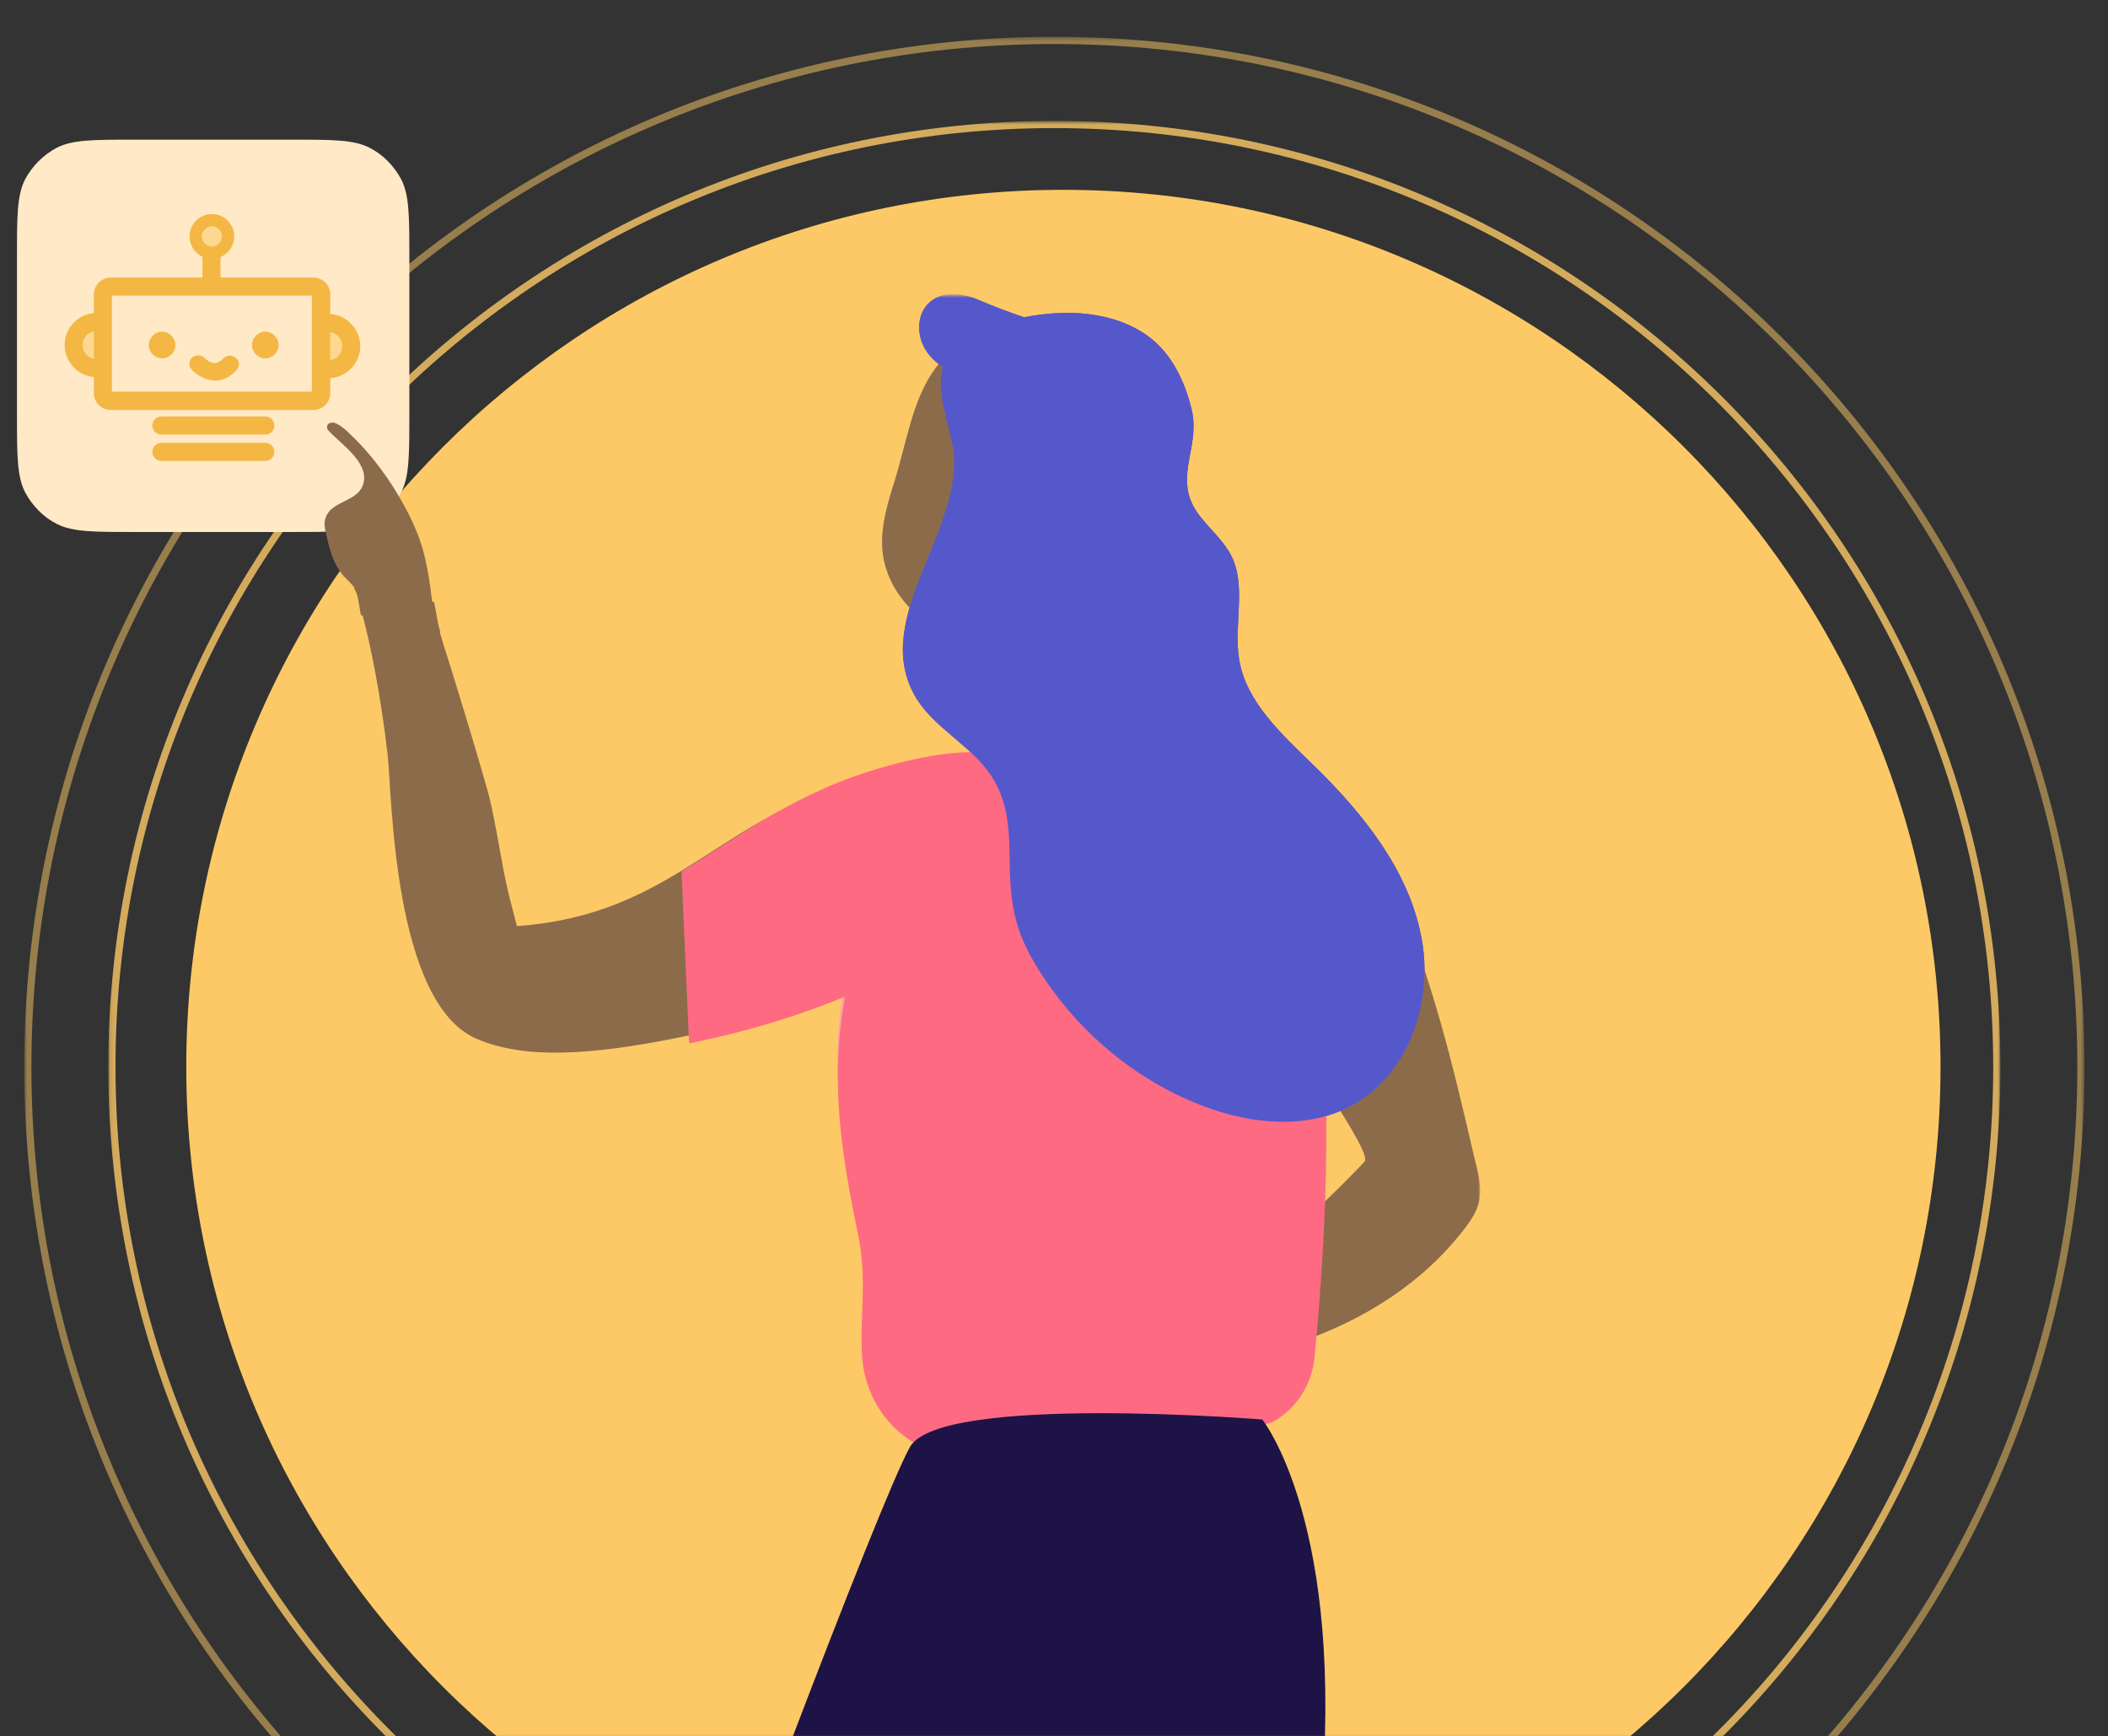
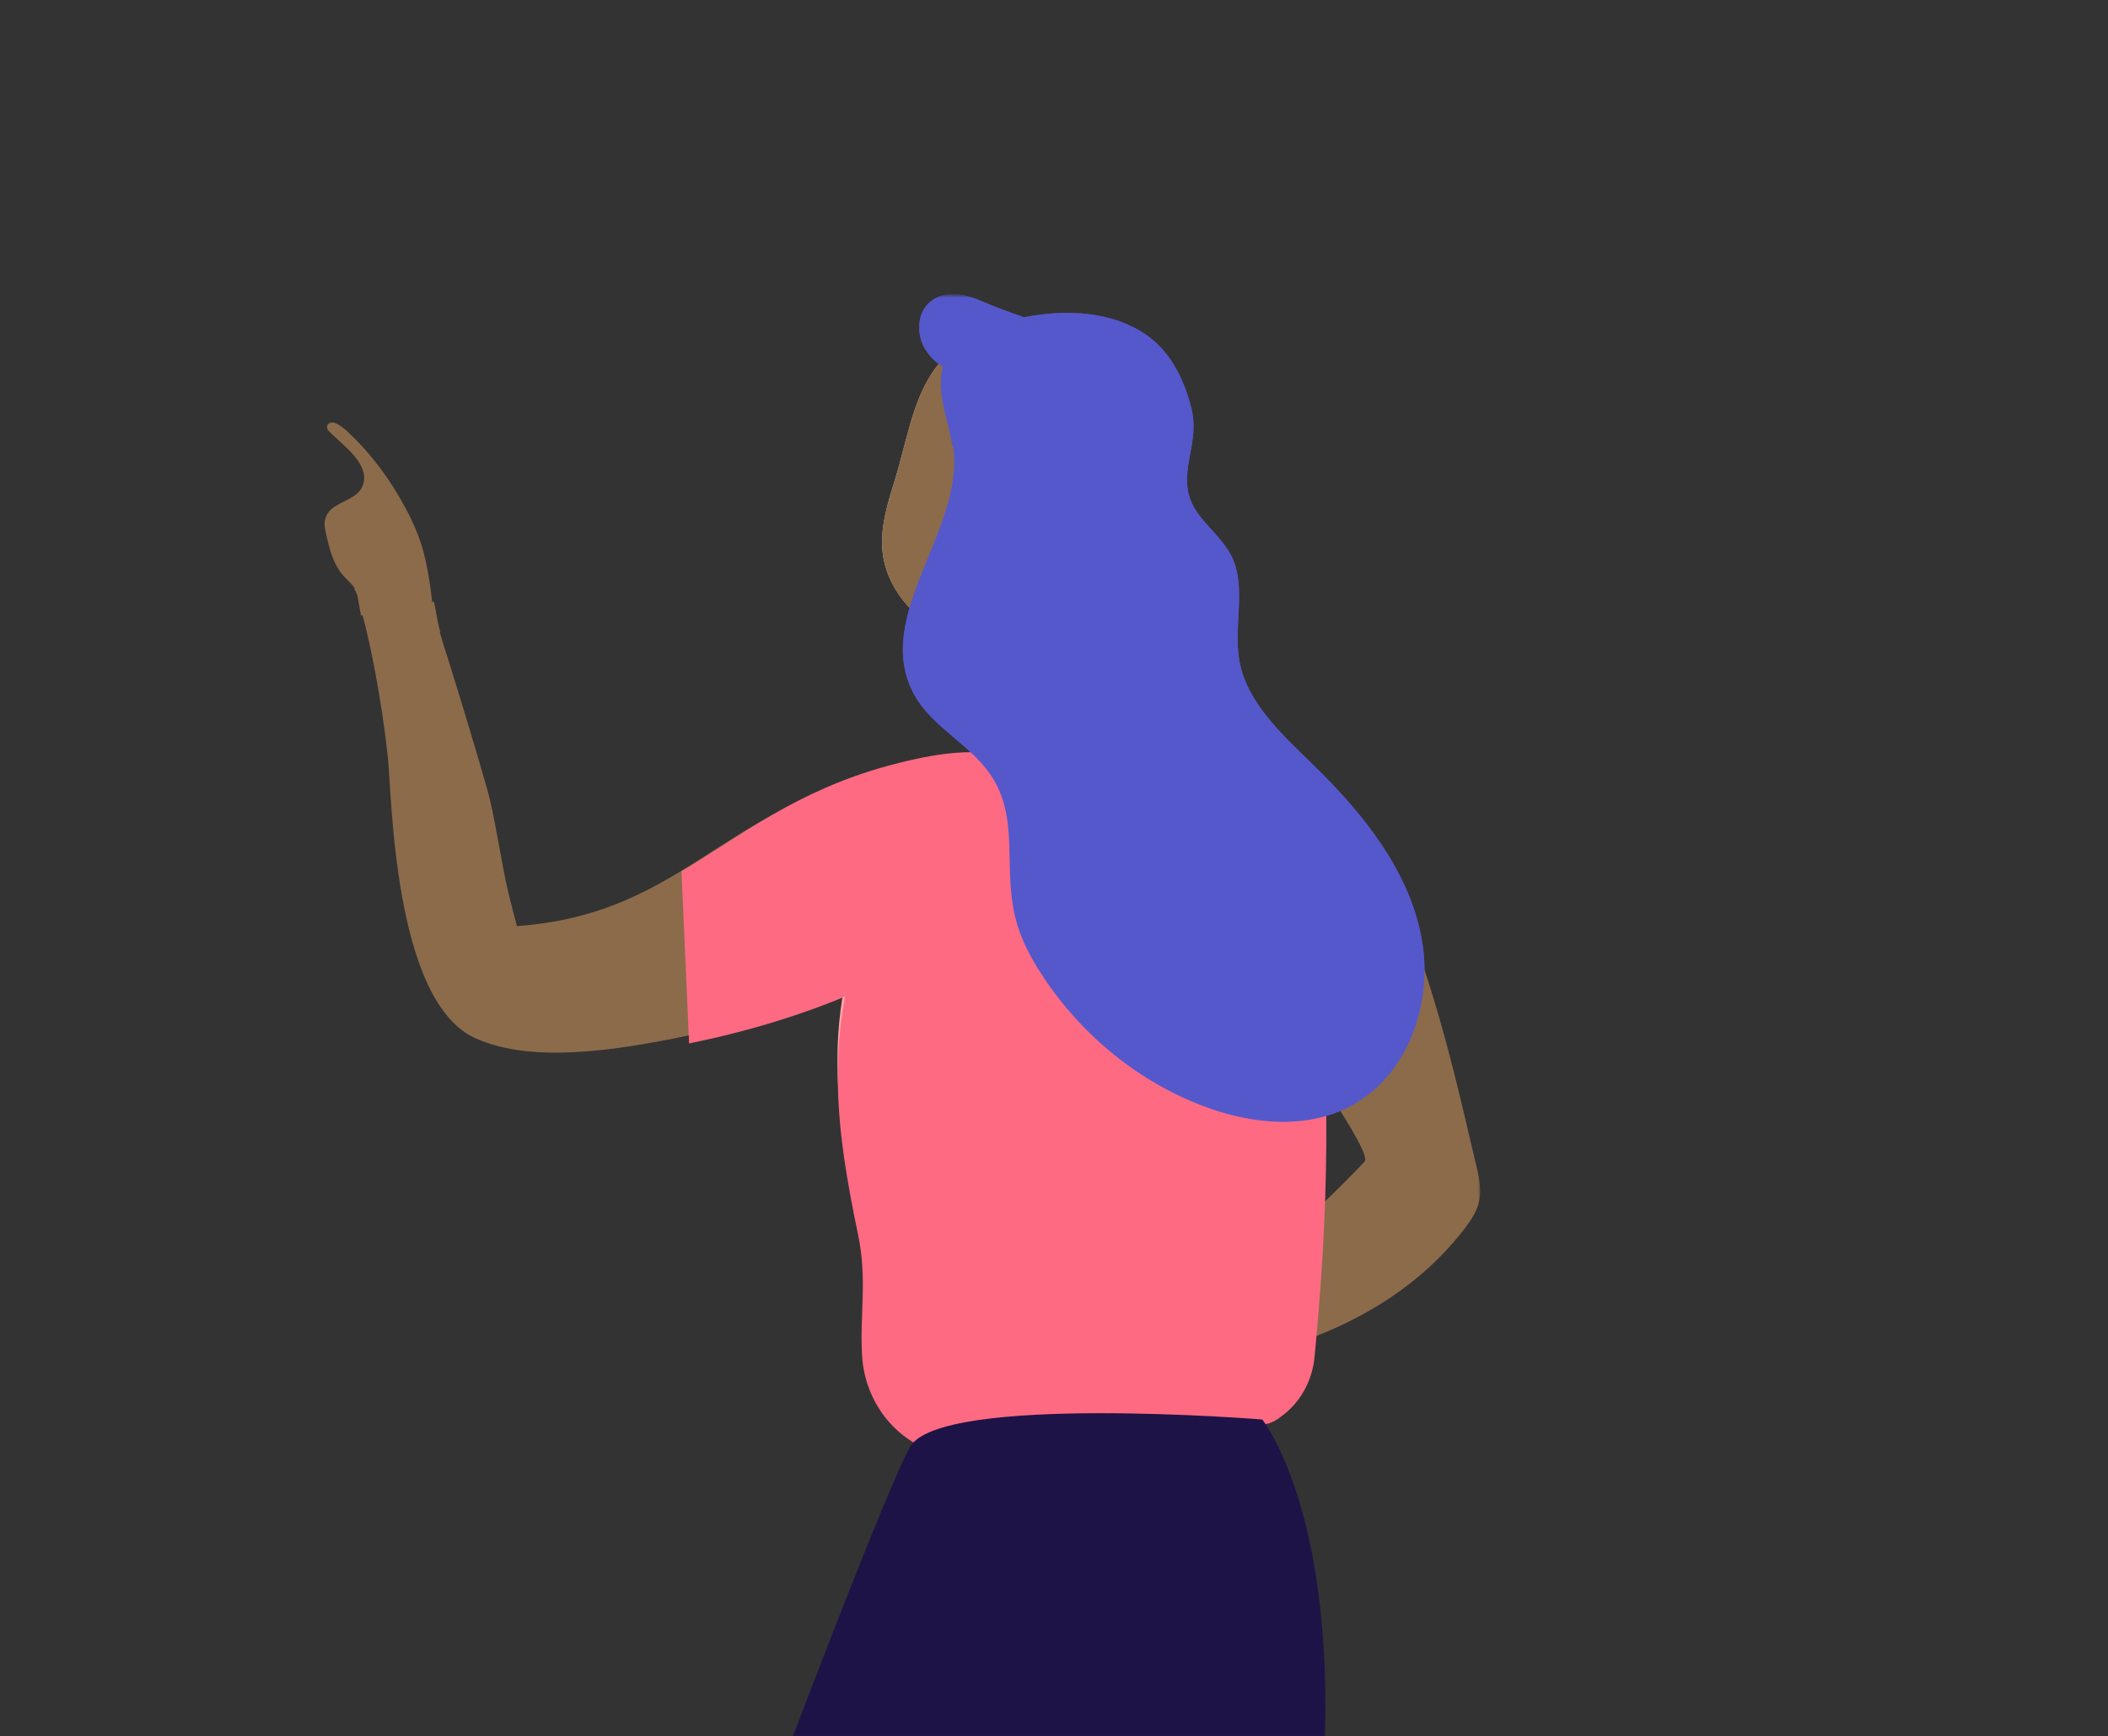
<svg xmlns="http://www.w3.org/2000/svg" width="584" height="481" viewBox="0 0 584 481" fill="none">
  <rect x="0" y="0" width="584" height="481" fill="#333333" stroke="none" />
  <g clip-path="url(#clip0_418_408)">
    <mask id="mask0_418_408" style="mask-type:luminance" maskUnits="userSpaceOnUse" x="-13" y="0" width="601" height="835">
      <path d="M587.102 0H-12.898V834.9H587.102V0Z" fill="white" />
    </mask>
    <g mask="url(#mask0_418_408)">
      <mask id="mask1_418_408" style="mask-type:luminance" maskUnits="userSpaceOnUse" x="-13" y="0" width="601" height="482">
-         <path d="M587.102 0H-12.898V481.8H587.102V0Z" fill="white" />
-       </mask>
+         </mask>
      <g mask="url(#mask1_418_408)">
        <path d="M51.602 295.594C51.602 161.394 160.402 52.594 294.602 52.594C428.802 52.594 537.602 161.394 537.602 295.594C537.602 429.794 428.802 538.594 294.602 538.594C160.402 538.594 51.602 429.794 51.602 295.594Z" fill="#FCC966" />
        <g opacity="0.8">
          <mask id="mask2_418_408" style="mask-type:luminance" maskUnits="userSpaceOnUse" x="30" y="33" width="525" height="525">
            <path d="M554.102 33.594H30.102V557.594H554.102V33.594Z" fill="white" />
          </mask>
          <g mask="url(#mask2_418_408)">
            <path d="M292.1 556.692C436.302 556.692 553.2 439.794 553.2 295.592C553.2 151.391 436.302 34.492 292.1 34.492C147.898 34.492 31 151.391 31 295.592C31 439.794 147.898 556.692 292.1 556.692Z" stroke="#FCC966" stroke-width="2" stroke-miterlimit="10" />
          </g>
        </g>
        <g opacity="0.5">
          <mask id="mask3_418_408" style="mask-type:luminance" maskUnits="userSpaceOnUse" x="6" y="10" width="572" height="571">
            <path d="M577.403 10.297H6.703V580.997H577.403V10.297Z" fill="white" />
          </mask>
          <g mask="url(#mask3_418_408)">
            <path d="M292.103 579.995C449.173 579.995 576.503 452.665 576.503 295.595C576.503 138.526 449.173 11.195 292.103 11.195C135.033 11.195 7.703 138.526 7.703 295.595C7.703 452.665 135.033 579.995 292.103 579.995Z" stroke="#FCC966" stroke-width="2" stroke-miterlimit="10" />
          </g>
        </g>
        <path d="M113.403 71.295C113.403 59.895 113.403 54.195 111.203 49.795C109.203 45.995 106.103 42.795 102.303 40.895C97.903 38.695 92.203 38.695 80.803 38.695H37.303C25.903 38.695 20.203 38.695 15.803 40.895C12.003 42.895 8.903 45.995 6.903 49.795C4.703 54.195 4.703 59.895 4.703 71.295V114.795C4.703 126.195 4.703 131.895 6.903 136.295C8.903 140.095 12.003 143.295 15.803 145.195C20.203 147.395 25.903 147.395 37.303 147.395H80.803C92.203 147.395 97.903 147.395 102.303 145.195C106.103 143.195 109.203 140.095 111.203 136.295C113.403 131.895 113.403 126.195 113.403 114.795V71.295Z" fill="#FFE9C7" />
        <path d="M91.406 102.894C94.906 102.894 97.806 99.994 97.806 96.494C97.806 92.994 94.906 90.094 91.406 90.094" fill="#FDD891" />
        <path d="M27.306 102.597C23.806 102.597 20.906 99.697 20.906 96.197C20.906 92.697 23.806 89.797 27.306 89.797" fill="#FDD891" />
        <path d="M53 66.298C53 69.298 55.4 71.698 58.4 71.698C61.4 71.698 63.8 69.298 63.8 66.298C63.8 63.298 61.4 60.898 58.4 60.898C55.4 60.898 53 63.298 53 66.298Z" fill="#FDD891" />
-         <path d="M30.7 113.598H86.8C89.4 113.598 91.5 111.498 91.5 108.898V81.598C91.5 78.998 89.4 76.898 86.8 76.898H30.7C28.1 76.898 26 78.998 26 81.598V108.898C26 111.498 28.1 113.598 30.7 113.598ZM86.4 108.498H31V81.898H86.4V108.498Z" fill="#F4B743" />
        <path d="M48.603 95.598C48.603 97.598 46.903 99.298 44.903 99.298C42.903 99.298 41.203 97.598 41.203 95.598C41.203 93.598 42.903 91.898 44.903 91.898C46.903 91.898 48.603 93.598 48.603 95.598Z" fill="#F4B743" />
        <path d="M47.5 95.5C47.5 96.9 46.4 98 45 98C43.6 98 42.5 96.9 42.5 95.5C42.5 94.1 43.6 93 45 93C46.4 93 47.5 94.1 47.5 95.5Z" fill="#F4B743" />
        <path d="M77.205 95.598C77.205 97.598 75.505 99.298 73.505 99.298C71.505 99.298 69.805 97.598 69.805 95.598C69.805 93.598 71.505 91.898 73.505 91.898C75.505 91.898 77.205 93.598 77.205 95.598Z" fill="#F4B743" />
        <path d="M76 95.5C76 96.9 74.9 98 73.5 98C72.1 98 71 96.9 71 95.5C71 94.1 72.1 93 73.5 93C74.9 93 76 94.1 76 95.5Z" fill="#F4B743" />
-         <path d="M44.406 93.896C44.306 94.196 44.706 94.496 45.206 94.696C45.706 94.896 46.106 94.796 46.206 94.496C46.306 94.196 46.006 93.796 45.506 93.596C45.006 93.396 44.506 93.596 44.406 93.896Z" fill="#F4B743" />
        <path d="M43.703 96.896C43.703 97.096 43.703 97.296 44.003 97.396C44.203 97.496 44.503 97.396 44.603 97.396C44.603 97.196 44.603 96.996 44.303 96.896C44.103 96.796 43.803 96.896 43.703 96.896Z" fill="#F4B743" />
        <path d="M73 93.896C72.9 94.196 73.3 94.496 73.8 94.696C74.3 94.896 74.7 94.796 74.8 94.496C74.9 94.196 74.6 93.796 74.1 93.596C73.6 93.396 73.1 93.596 73 93.896Z" fill="#F4B743" />
-         <path d="M72.203 96.896C72.203 97.096 72.203 97.296 72.503 97.396C72.703 97.496 73.003 97.396 73.103 97.396C73.103 97.196 73.103 96.996 72.803 96.896C72.603 96.796 72.303 96.896 72.203 96.896Z" fill="#F4B743" />
+         <path d="M72.203 96.896C72.203 97.096 72.203 97.296 72.503 97.396C72.703 97.496 73.003 97.396 73.103 97.396C72.603 96.796 72.303 96.896 72.203 96.896Z" fill="#F4B743" />
        <path d="M59.401 105.496C61.601 105.496 63.701 104.496 65.501 102.596C65.901 102.096 66.201 101.496 66.201 100.896C66.201 100.296 65.901 99.696 65.401 99.196C64.401 98.296 62.901 98.296 62.001 99.196C61.101 100.096 60.201 100.596 59.401 100.596C58.201 100.596 57.101 99.596 56.701 99.196C55.901 98.296 54.301 98.196 53.301 98.996C52.301 99.896 52.201 101.396 53.101 102.396C53.401 102.696 55.801 105.296 59.301 105.396H59.401V105.496Z" fill="#F4B743" />
        <path d="M90.906 104.8C95.806 104.8 99.806 100.8 99.806 95.9C99.806 91 95.806 87 90.906 87V92C93.106 92 94.806 93.7 94.806 95.9C94.806 98.1 93.106 99.8 90.906 99.8V104.8Z" fill="#F4B743" />
        <path d="M26.806 104.495V99.495C24.606 99.495 22.906 97.795 22.906 95.595C22.906 93.395 24.606 91.695 26.806 91.695V86.695C21.906 86.695 17.906 90.695 17.906 95.595C17.906 100.495 21.906 104.495 26.806 104.495Z" fill="#F4B743" />
        <path d="M58.7 71.697C62.1 71.697 64.9 68.897 64.9 65.497C64.9 62.097 62.1 59.297 58.7 59.297C55.3 59.297 52.5 62.097 52.5 65.497C52.5 68.897 55.3 71.697 58.7 71.697ZM58.7 62.697C60.3 62.697 61.5 63.997 61.5 65.497C61.5 66.997 60.2 68.297 58.7 68.297C57.2 68.297 55.9 66.997 55.9 65.497C55.9 63.997 57.2 62.697 58.7 62.697Z" fill="#F4B743" />
        <path d="M61.102 68.398H56.102V78.798H61.102V68.398Z" fill="#F4B743" />
-         <path d="M44.703 120.398H73.503C74.903 120.398 76.003 119.298 76.003 117.898C76.003 116.498 74.903 115.398 73.503 115.398H44.703C43.303 115.398 42.203 116.498 42.203 117.898C42.203 119.298 43.303 120.398 44.703 120.398Z" fill="#F4B743" />
        <path d="M44.703 127.695H73.503C74.903 127.695 76.003 126.595 76.003 125.195C76.003 123.795 74.903 122.695 73.503 122.695H44.703C43.303 122.695 42.203 123.795 42.203 125.195C42.203 126.595 43.303 127.695 44.703 127.695Z" fill="#F4B743" />
      </g>
      <mask id="mask4_418_408" style="mask-type:luminance" maskUnits="userSpaceOnUse" x="69" y="81" width="342" height="401">
        <path d="M69.5 81.602V390.602C90.3 429.402 113.2 459.302 138.4 481.802H410.1V81.902C410 81.902 409.8 81.702 409.7 81.702H69.5V81.602Z" fill="white" />
      </mask>
      <g mask="url(#mask4_418_408)">
        <path d="M98.302 163.001C97.502 161.801 96.302 160.801 95.302 159.701C92.302 156.401 91.202 152.001 90.302 147.701C90.002 146.501 89.802 145.301 90.002 144.201C91.202 138.301 99.702 139.501 100.802 133.401C101.802 127.801 94.202 122.801 90.902 119.201C90.402 118.701 90.302 116.901 92.402 117.101H92.502C93.802 117.401 96.002 119.201 96.802 120.101C103.002 125.901 108.302 133.201 112.302 140.701C113.502 142.901 114.602 145.201 115.502 147.501C118.302 154.301 119.102 161.601 120.002 168.901L100.002 170.501C99.502 167.701 99.202 165.901 99.102 165.401C98.902 164.601 98.602 163.801 98.102 163.101L98.302 163.001Z" fill="#8C6B4B" />
        <path d="M232 293.902C232 308.202 234.6 322.302 237.6 336.102C241.1 352.302 245.2 368.402 249.9 384.202C250.2 385.302 250.6 386.502 251.4 387.102C252.2 387.802 253.3 387.802 254.3 387.802C287.2 387.802 313.8 385.302 345.1 384.602C352.6 384.402 358.9 377.702 359.8 368.902C363.6 332.602 370.3 297.702 363 243.602C361.4 231.602 361 218.902 355.3 208.902C338.2 179.302 301.2 188.502 279.6 203.702C252.4 222.802 231.9 254.902 232 293.902Z" fill="#F7A7A8" />
        <path d="M252.099 117.796C250.599 122.896 249.399 128.196 247.899 133.096C245.999 139.096 244.099 145.296 244.399 151.596C245.099 165.196 257.799 177.096 271.799 177.496C290.499 177.996 310.299 167.896 319.399 151.496C320.799 148.896 323.799 142.996 324.699 140.296C324.699 140.296 324.699 140.196 324.699 140.096C330.499 121.796 322.799 102.196 305.199 93.696C292.699 87.596 275.899 87.996 264.599 96.496C257.699 101.696 254.499 109.496 252.099 117.696V117.796Z" fill="#E2C7A1" />
        <path d="M263.806 123.399C263.506 121.399 263.006 119.399 262.506 117.299C261.806 114.599 261.106 111.799 260.806 108.999C260.506 106.599 260.606 103.999 261.206 101.599C261.106 101.599 260.906 101.499 260.806 101.399C259.206 100.299 257.706 98.899 256.606 97.199C254.106 93.499 253.806 87.799 256.906 84.399C260.606 80.299 266.806 81.199 271.606 83.299C275.506 84.999 279.606 86.499 283.706 87.899C295.506 85.599 308.406 86.199 318.006 93.099C324.606 97.899 328.206 105.599 330.106 113.299C332.006 121.199 328.406 127.299 328.906 134.199C329.406 142.499 336.106 145.899 340.406 152.699C345.806 161.399 341.606 172.699 343.306 182.799C345.306 194.699 355.306 203.599 364.106 212.199C377.706 225.499 390.106 240.999 393.706 259.299C397.406 277.599 390.106 298.999 372.706 307.199C359.706 313.299 344.006 310.999 330.706 305.399C312.706 297.899 297.506 284.499 287.506 268.299C282.306 259.899 280.406 253.399 279.906 244.199C279.306 233.799 280.706 223.799 274.306 214.499C268.606 206.199 258.306 201.399 253.406 192.699C241.106 170.799 267.706 146.499 264.006 123.399H263.806Z" fill="#6348B7" />
        <path d="M408.899 322.497C409.699 325.897 410.499 329.397 409.799 332.797C409.199 335.597 407.599 337.897 405.999 340.097C394.099 355.697 377.999 365.397 361.399 371.397C356.199 373.297 350.699 374.797 345.499 372.997C340.299 371.197 335.699 364.897 336.599 358.297C351.199 347.697 365.099 335.497 377.999 321.897C382.999 316.597 297.699 216.097 349.099 212.197C384.999 209.497 401.799 292.997 408.899 322.597" fill="#8C6B4B" />
        <path d="M121.806 175.095C122.706 178.095 123.606 181.095 124.606 184.095C128.206 195.695 131.706 207.195 135.006 218.795C137.106 226.095 139.006 239.895 140.806 247.195C141.506 250.195 142.406 253.395 143.206 256.595C187.106 253.395 198.406 226.595 240.306 215.095C248.606 212.795 262.906 209.495 271.806 213.295C272.706 213.695 273.606 214.195 274.406 214.695C280.906 219.195 282.406 230.095 280.206 236.495C278.006 243.195 275.006 246.095 269.306 251.095C247.106 270.195 218.106 281.295 188.806 287.295C163.506 292.495 145.106 293.495 132.006 287.795C108.806 277.795 108.606 219.795 107.406 209.295C105.506 192.395 102.406 177.595 100.406 170.295L120.206 166.695C120.906 169.495 121.106 172.395 122.006 175.095H121.806Z" fill="#8C6B4B" />
        <path d="M252.099 117.796C250.599 122.896 249.399 128.196 247.899 133.096C245.999 139.096 244.099 145.296 244.399 151.596C245.099 165.196 257.799 177.096 271.799 177.496C290.499 177.996 310.299 167.896 319.399 151.496C320.799 148.896 323.799 142.996 324.699 140.296C324.699 140.296 324.699 140.196 324.699 140.096C330.499 121.796 322.799 102.196 305.199 93.696C292.699 87.596 275.899 87.996 264.599 96.496C257.699 101.696 254.499 109.496 252.099 117.696V117.796Z" fill="#8C6B4B" />
        <path d="M354.302 392.898C360.002 389.098 363.602 382.698 364.202 375.798C367.602 339.798 369.802 297.998 363.102 245.798C361.502 233.298 361.102 220.098 355.402 209.698C338.302 178.898 301.302 188.498 279.702 204.198C252.502 224.098 232.002 257.498 232.102 298.098C232.102 312.998 234.702 327.598 237.702 341.998C240.302 354.298 238.202 364.198 238.802 375.098C239.202 384.398 243.702 393.098 251.302 398.498C252.302 399.198 253.402 399.898 254.502 400.498C261.902 404.198 346.902 396.398 352.002 394.198C352.802 393.898 353.602 393.398 354.402 392.898" fill="#FF6A83" />
        <path d="M188.805 241.4C205.505 231.5 220.405 219.2 245.905 212.2C254.805 209.8 270.005 206.2 279.505 210.2C280.505 210.6 281.405 211.1 282.305 211.7C289.205 216.5 290.805 228.2 288.505 234.9C286.105 242 282.905 245.2 276.805 250.4C253.205 270.8 222.205 282.7 190.905 289.1" fill="#FF6A83" />
        <path d="M349.703 393.298C349.703 393.298 373.003 422.198 365.803 501.798C358.603 581.398 358.903 586.498 358.903 586.498L359.803 624.098L380.503 829.498C380.503 829.498 294.703 833.898 284.803 830.598L300.103 624.798L293.303 497.498C293.303 497.498 259.103 574.598 250.103 592.798C248.103 596.798 247.003 606.498 246.203 619.998C243.403 667.998 235.703 739.198 244.003 834.798C244.003 834.798 155.803 835.798 144.203 832.298C144.203 832.298 173.803 702.498 179.103 626.998C180.603 605.298 184.703 576.298 186.603 570.698C194.803 545.898 243.703 415.698 252.103 400.898C260.503 386.098 349.803 393.298 349.803 393.298H349.703Z" fill="#1E1347" />
        <path d="M263.806 123.399C263.506 121.399 263.006 119.399 262.506 117.299C261.806 114.599 261.106 111.799 260.806 108.999C260.506 106.599 260.606 103.999 261.206 101.599C261.106 101.599 260.906 101.499 260.806 101.399C259.206 100.299 257.706 98.899 256.606 97.199C254.106 93.499 253.806 87.799 256.906 84.399C260.606 80.299 266.806 81.199 271.606 83.299C275.506 84.999 279.606 86.499 283.706 87.899C295.506 85.599 308.406 86.199 318.006 93.099C324.606 97.899 328.206 105.599 330.106 113.299C332.006 121.199 328.406 127.299 328.906 134.199C329.406 142.499 336.106 145.899 340.406 152.699C345.806 161.399 341.606 172.699 343.306 182.799C345.306 194.699 355.306 203.599 364.106 212.199C377.706 225.499 390.106 240.999 393.706 259.299C397.406 277.599 390.106 298.999 372.706 307.199C359.706 313.299 344.006 310.999 330.706 305.399C312.706 297.899 297.506 284.499 287.506 268.299C282.306 259.899 280.406 253.399 279.906 244.199C279.306 233.799 280.706 223.799 274.306 214.499C268.606 206.199 258.306 201.399 253.406 192.699C241.106 170.799 267.706 146.499 264.006 123.399H263.806Z" fill="#5558CB" />
      </g>
    </g>
  </g>
  <defs>
    <clipPath id="clip0_418_408">
      <rect width="584" height="481" fill="white" />
    </clipPath>
  </defs>
</svg>